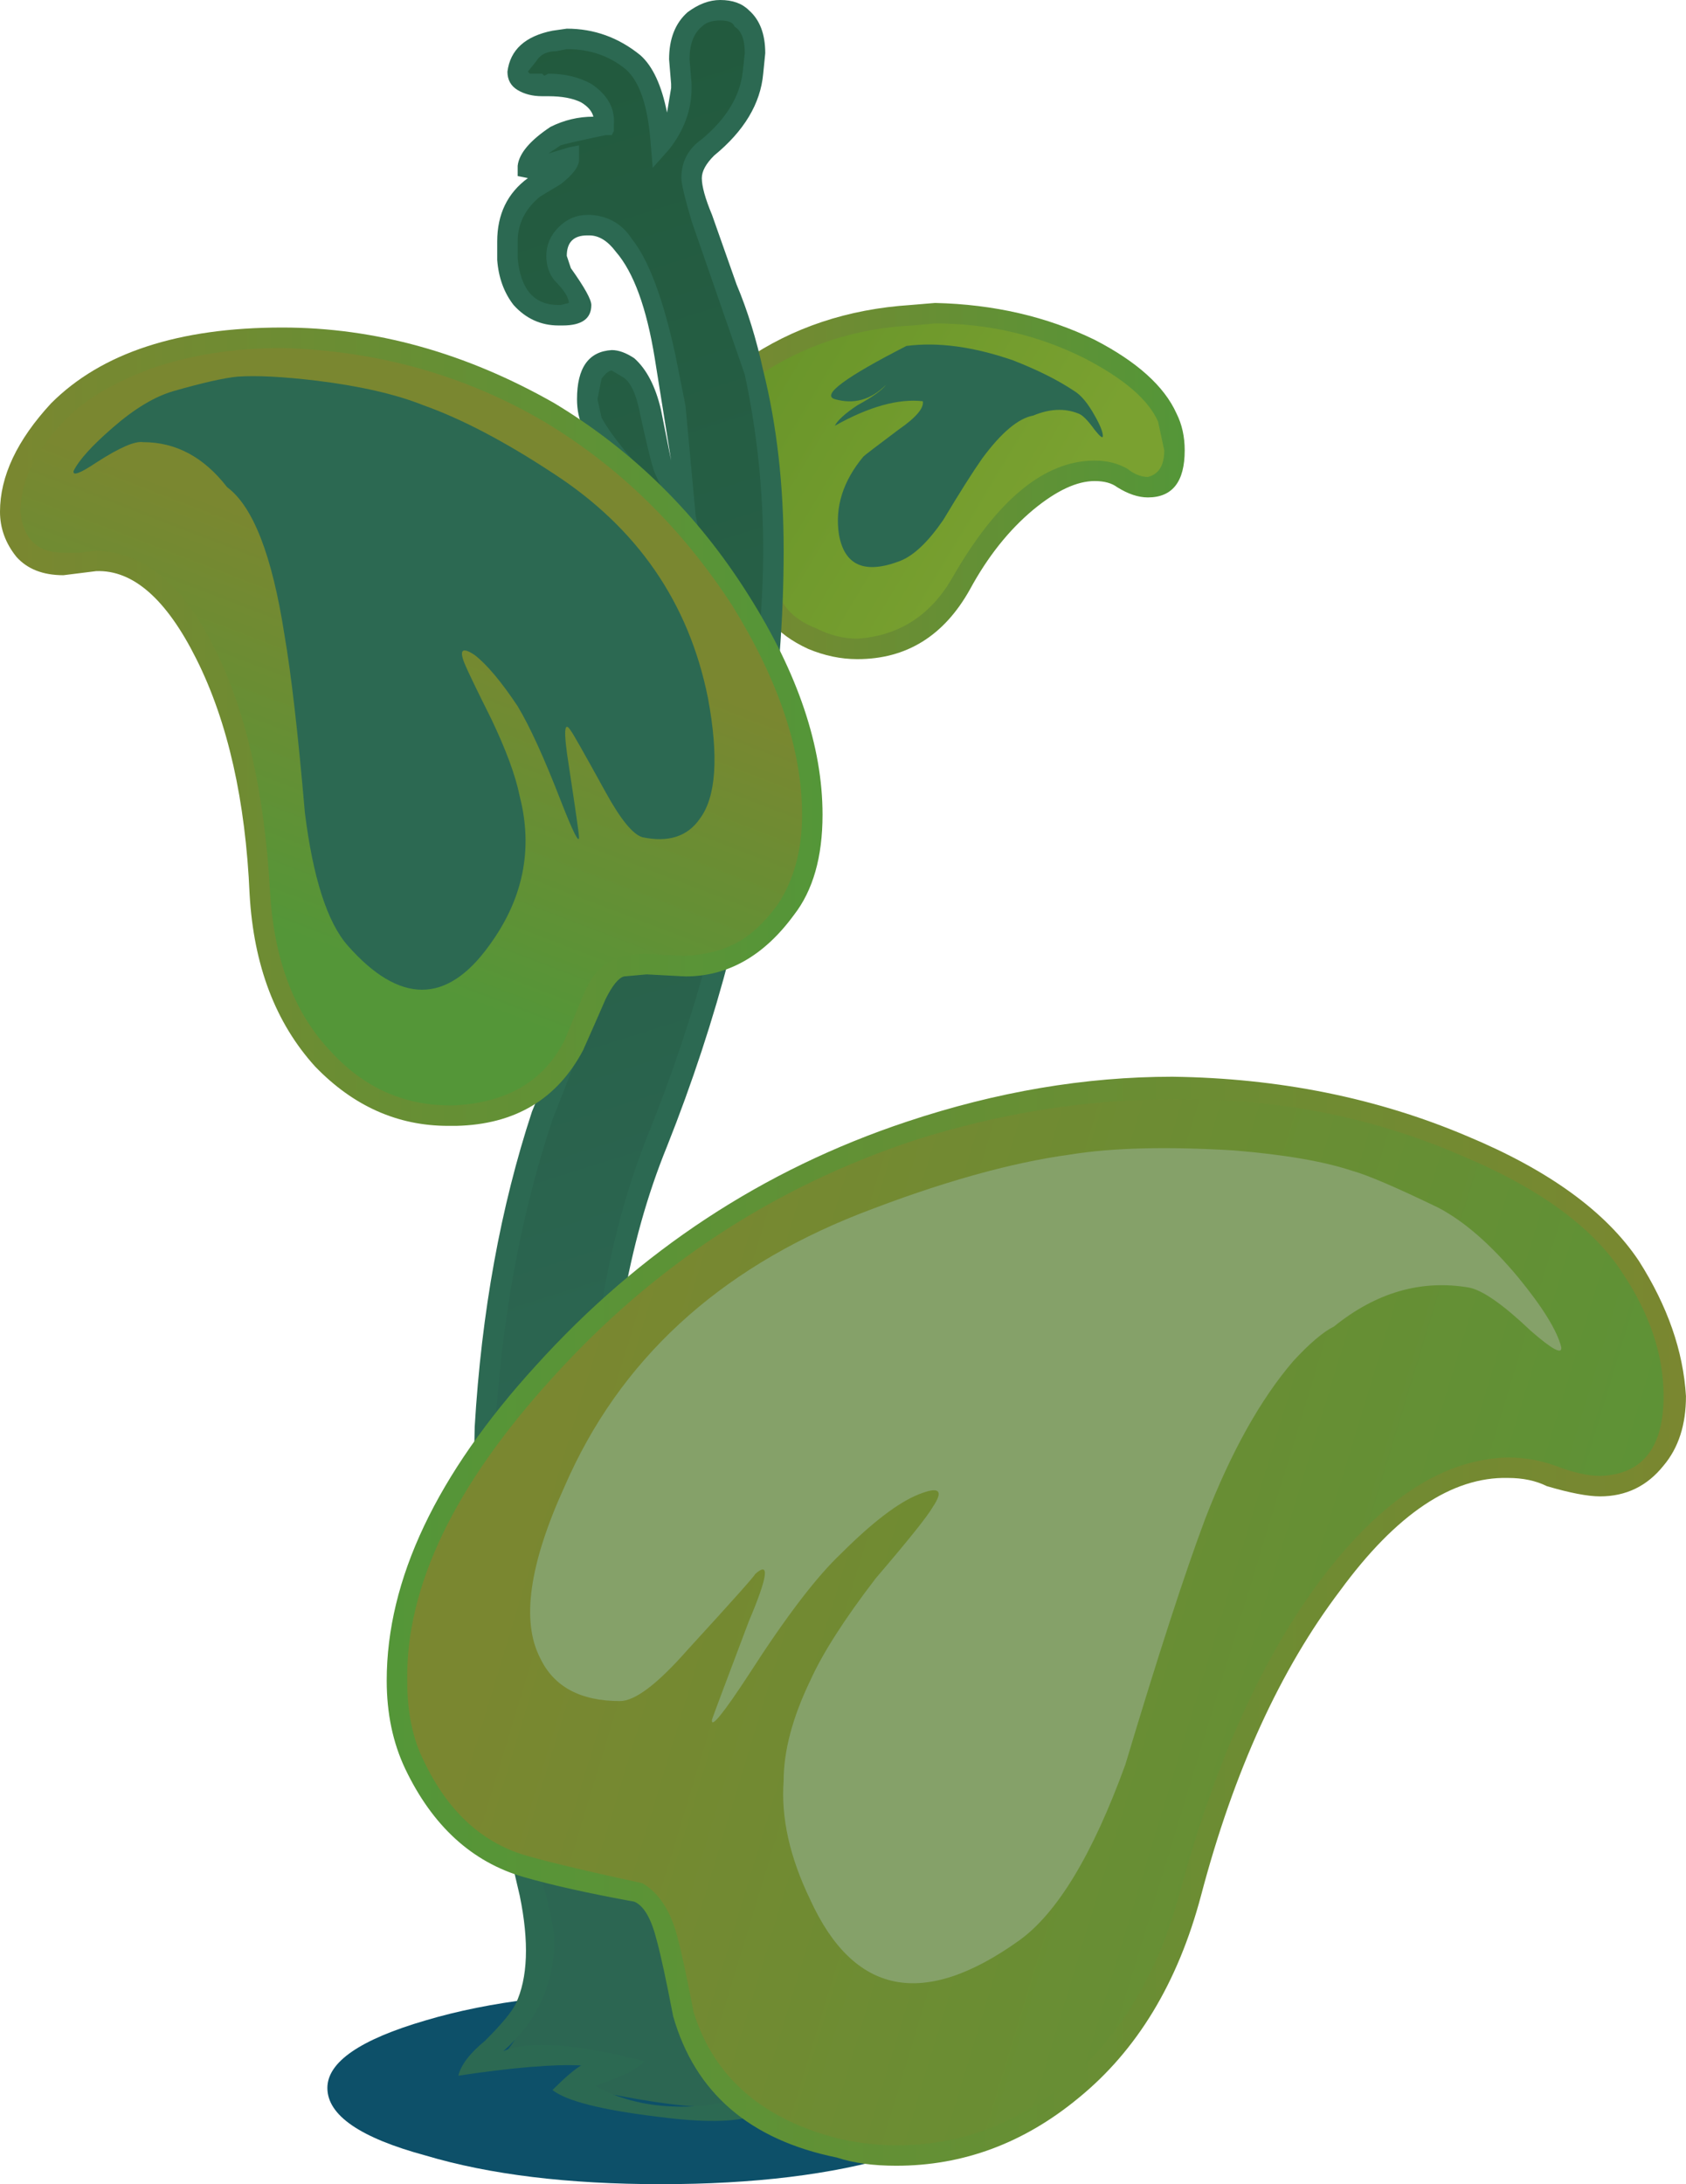
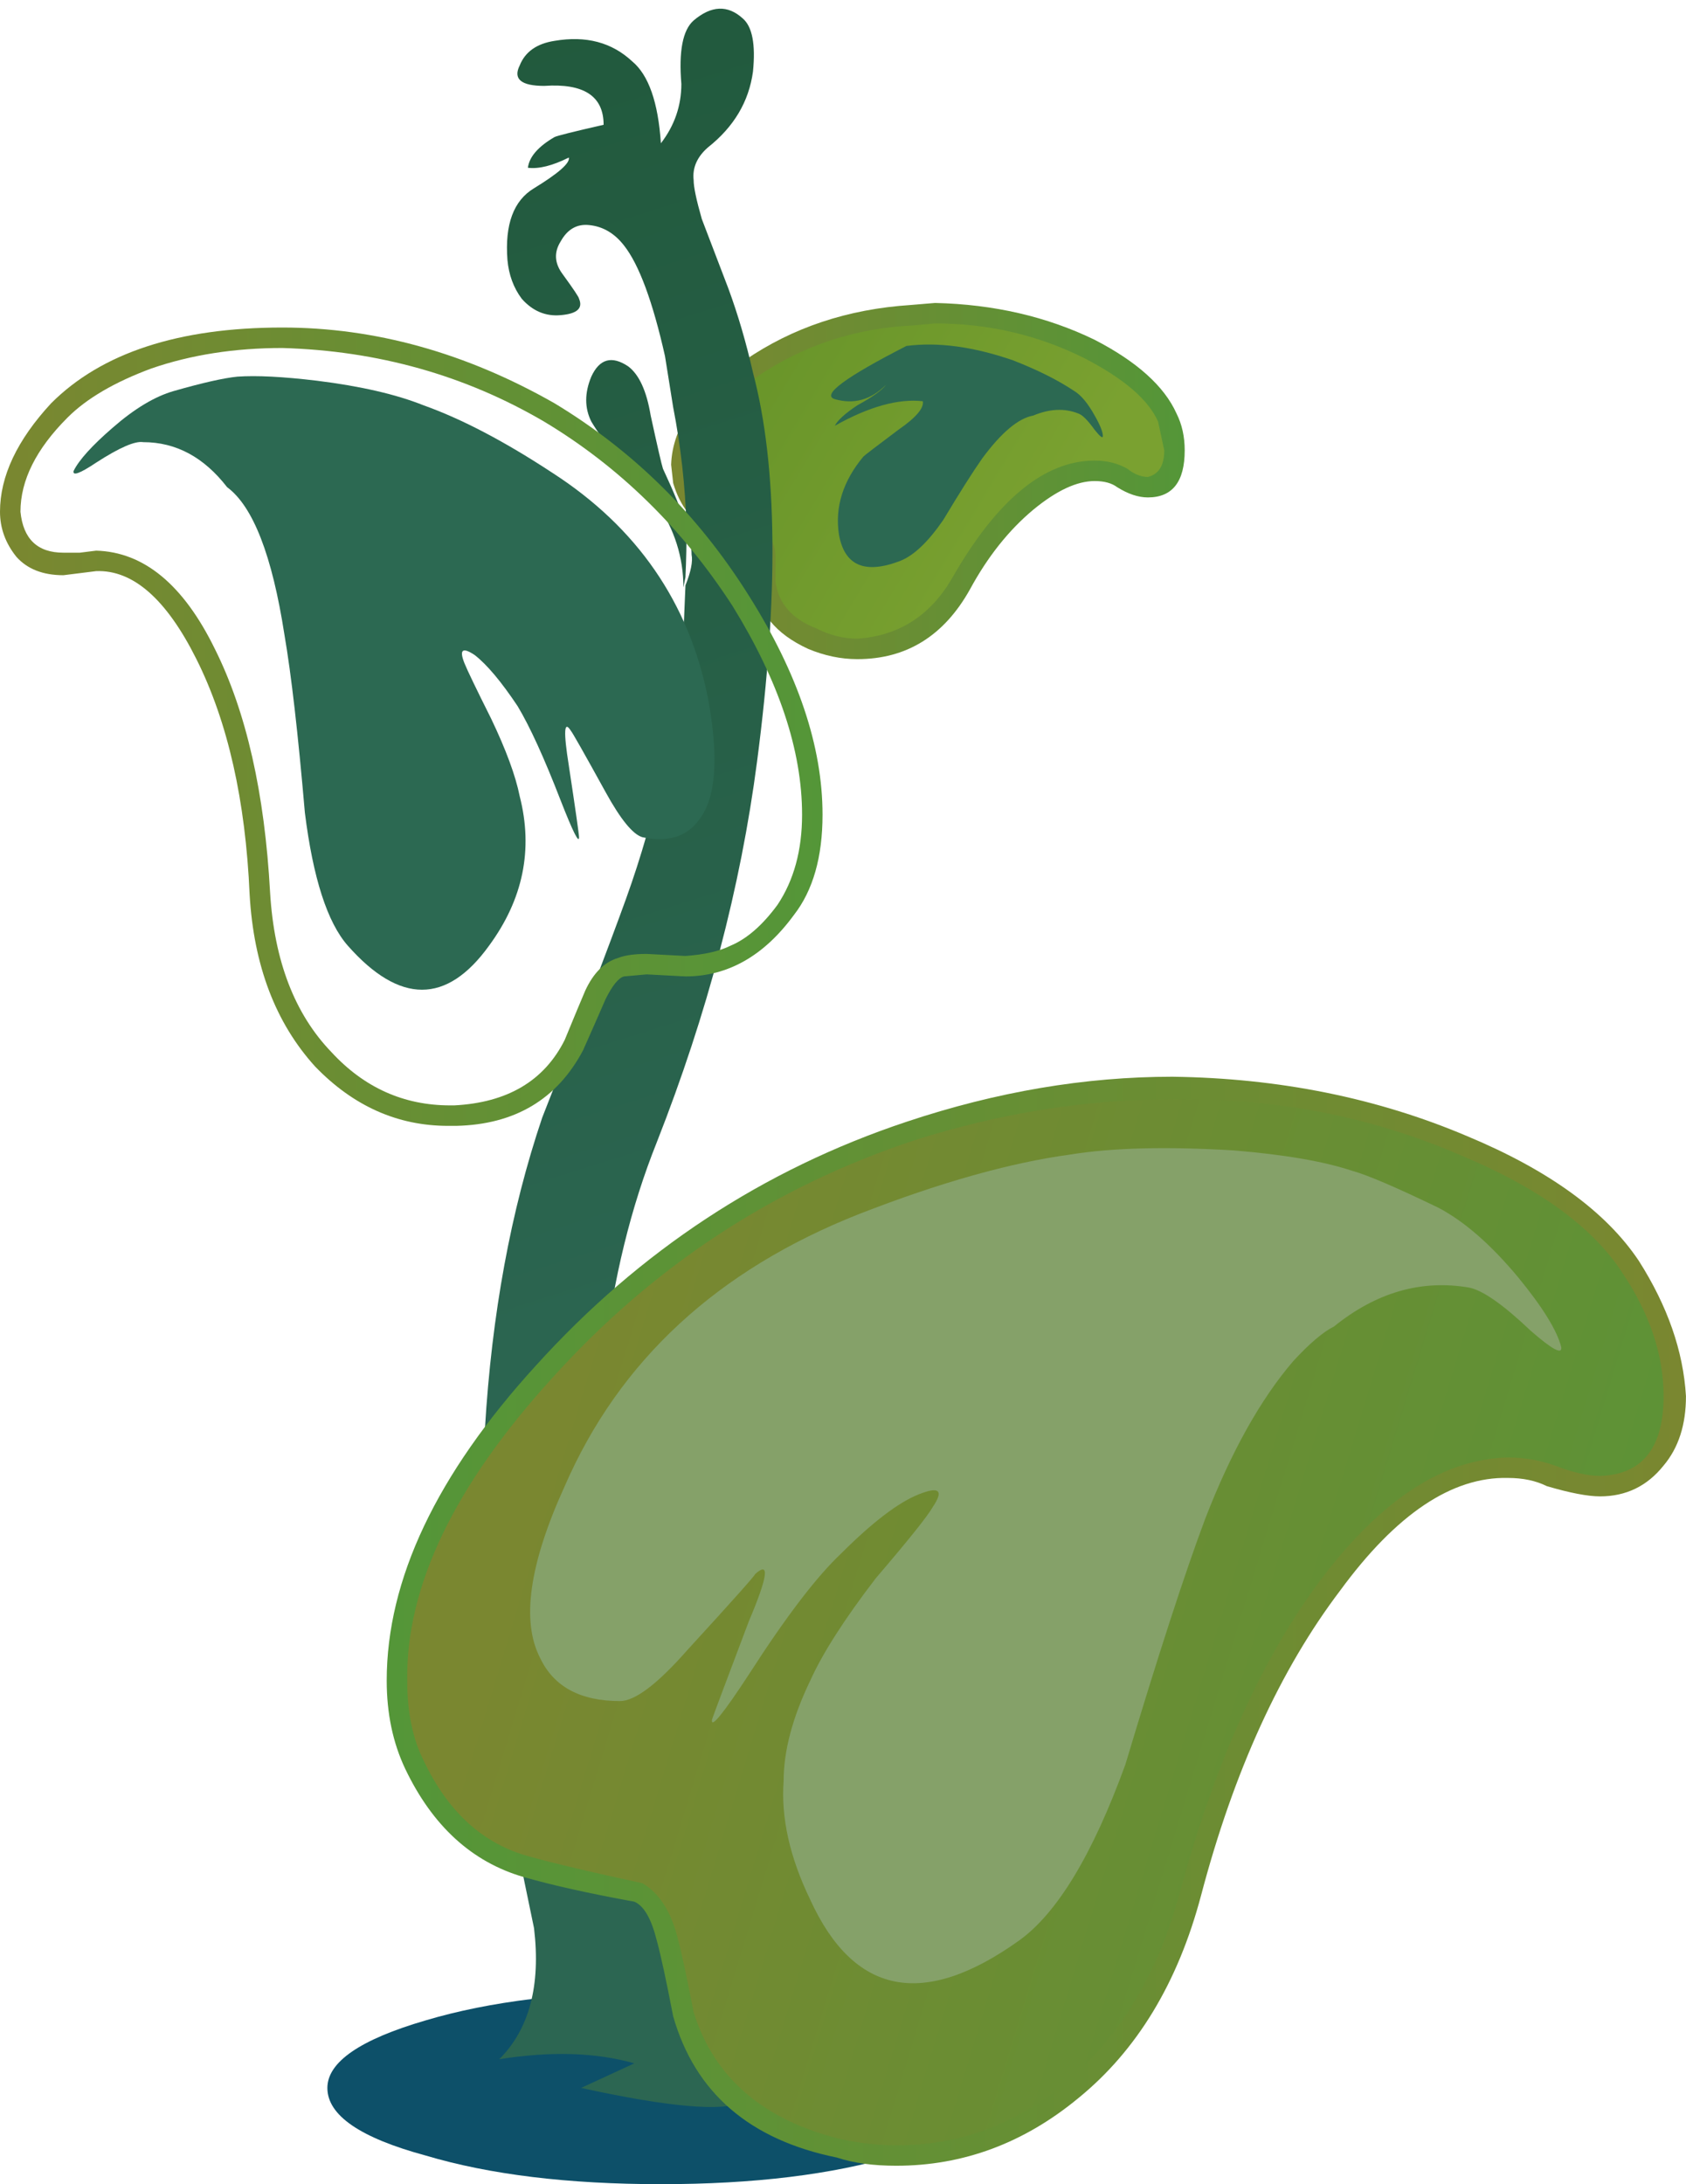
<svg xmlns="http://www.w3.org/2000/svg" xmlns:xlink="http://www.w3.org/1999/xlink" version="1.1" id="Layer_3" x="0px" y="0px" width="41.2px" height="53.35px" viewBox="0 0 41.2 53.35" style="enable-background:new 0 0 41.2 53.35;" xml:space="preserve">
  <symbol id="flash0.ai_x2F_Layer_3_x2F__x3C_Path_x3E_" viewBox="0 -4.7 16.3 4.7">
    <g id="Layer_1_2_">
      <path style="fill-rule:evenodd;clip-rule:evenodd;fill:#0D5069;" d="M16.3-2.35c0-0.667-0.8-1.217-2.4-1.65    c-1.566-0.467-3.483-0.7-5.75-0.7S3.967-4.467,2.4-4C0.8-3.567,0-3.017,0-2.35C0-1.717,0.8-1.167,2.4-0.7    C3.967-0.233,5.883,0,8.15,0s4.184-0.233,5.75-0.7C15.5-1.167,16.3-1.717,16.3-2.35z" />
    </g>
  </symbol>
  <symbol id="flash0.ai_x2F_Layer_3_x2F__x3C_Path_x3E__x5F_0" viewBox="0.009 -5.451 6.641 5.436">
    <g id="Layer_1_3_">
      <path style="fill-rule:evenodd;clip-rule:evenodd;fill:#2C6952;" d="M6.05-1.7c-0.333,0.133-0.7,0.117-1.1-0.05    C4.583-1.817,4.167-2.167,3.7-2.8C3.467-3.133,3.15-3.633,2.75-4.3c-0.367-0.534-0.717-0.867-1.05-1    C0.833-5.633,0.333-5.417,0.2-4.65c-0.1,0.667,0.1,1.3,0.6,1.9C0.833-2.717,1.117-2.5,1.65-2.1c0.434,0.3,0.633,0.533,0.6,0.7    C1.65-1.333,0.933-1.533,0.1-2c0.066,0.133,0.25,0.3,0.55,0.5c0.367,0.2,0.6,0.367,0.7,0.5C0.983-1.367,0.567-1.483,0.1-1.35    c-0.333,0.1,0.25,0.533,1.75,1.3c0.767,0.1,1.633-0.017,2.6-0.35c0.6-0.233,1.1-0.483,1.5-0.75c0.167-0.1,0.333-0.3,0.5-0.6    c0.133-0.233,0.2-0.4,0.2-0.5c0-0.067-0.066-0.017-0.2,0.15C6.283-1.867,6.15-1.733,6.05-1.7z" />
    </g>
  </symbol>
  <symbol id="flash0.ai_x2F_Layer_3_x2F__x3C_Path_x3E__x5F_1" viewBox="-0.004 -15.025 15.664 14.988">
    <g id="Layer_1_4_">
      <path style="fill-rule:evenodd;clip-rule:evenodd;fill:#2C6952;" d="M10.2-8.4c0.367-0.767,0.6-1.4,0.7-1.9    c0.333-1.3,0.083-2.517-0.75-3.65c-1.033-1.433-2.183-1.433-3.45,0c-0.5,0.567-0.85,1.65-1.05,3.25    c-0.167,1.934-0.333,3.383-0.5,4.35c-0.3,1.934-0.767,3.133-1.4,3.6C3.183-2.017,2.5-1.65,1.7-1.65    c-0.2,0.033-0.583-0.133-1.15-0.5C0.15-2.417-0.033-2.483,0-2.35C0.133-2.083,0.45-1.733,0.95-1.3    c0.533,0.466,1.033,0.767,1.5,0.9C3.15-0.2,3.667-0.083,4-0.05c0.467,0.033,1.117,0,1.95-0.1c1.066-0.133,1.933-0.333,2.6-0.6    c0.934-0.333,1.983-0.883,3.15-1.65c2.066-1.333,3.333-3.167,3.8-5.5c0.267-1.434,0.2-2.417-0.2-2.95    c-0.3-0.433-0.767-0.583-1.4-0.45c-0.233,0.066-0.533,0.433-0.9,1.1c-0.533,0.967-0.817,1.467-0.85,1.5    c-0.167,0.267-0.183-0.017-0.05-0.85c0.167-1.1,0.25-1.684,0.25-1.75c0-0.167-0.15,0.133-0.45,0.9c-0.4,1.033-0.75,1.8-1.05,2.3    c-0.4,0.6-0.75,1.017-1.05,1.25c-0.3,0.2-0.383,0.133-0.25-0.2C9.617-7.217,9.833-7.667,10.2-8.4z" />
    </g>
  </symbol>
  <g>
    <use xlink:href="#flash0.ai_x2F_Layer_3_x2F__x3C_Path_x3E_" width="16.3" height="4.7" y="-4.7" transform="matrix(1 0 0 -1 8 48.65)" style="overflow:visible;opacity:0.309;enable-background:new    ;" />
    <g>
      <g>
        <g>
          <linearGradient id="SVGID_1_" gradientUnits="userSpaceOnUse" x1="25.314" y1="13.337" x2="-1.935" y2="-3.063">
            <stop offset="0" style="stop-color:#7AA130" />
            <stop offset="1" style="stop-color:#387318" />
          </linearGradient>
          <path style="fill-rule:evenodd;clip-rule:evenodd;fill:url(#SVGID_1_);" d="M23.45,14.25c-0.4,0.733-0.967,1.217-1.7,1.45      c-0.634,0.2-1.267,0.167-1.9-0.1c-0.7-0.3-1.083-0.75-1.15-1.35c-0.067-0.7-0.133-1.067-0.2-1.1c-0.4-0.167-0.717-0.3-0.95-0.4      c-0.433-0.2-0.716-0.55-0.85-1.05c-0.233-0.833,0.233-1.684,1.4-2.55c1.2-0.867,2.6-1.35,4.2-1.45      c1.467-0.1,2.834,0.15,4.101,0.75c1.1,0.533,1.8,1.117,2.1,1.75c0.267,0.566,0.3,1.033,0.1,1.4      c-0.267,0.367-0.649,0.4-1.149,0.1c-0.533-0.333-1.184-0.25-1.95,0.25C24.733,12.417,24.05,13.183,23.45,14.25z" />
          <linearGradient id="SVGID_2_" gradientUnits="userSpaceOnUse" x1="16.425" y1="11.75" x2="28.975" y2="11.75">
            <stop offset="0" style="stop-color:#7A8730" />
            <stop offset="1" style="stop-color:#549638" />
          </linearGradient>
          <path style="fill-rule:evenodd;clip-rule:evenodd;fill:url(#SVGID_2_);" d="M22.85,7.4c1.434,0.033,2.733,0.333,3.9,0.9      c1.033,0.534,1.7,1.133,2,1.8c0.134,0.267,0.2,0.566,0.2,0.9c0,0.767-0.3,1.15-0.9,1.15c-0.233,0-0.483-0.083-0.75-0.25      c-0.133-0.1-0.316-0.15-0.55-0.15c-0.434,0-0.934,0.233-1.5,0.7c-0.6,0.5-1.116,1.15-1.55,1.95c-0.634,1.133-1.55,1.7-2.75,1.7      c-0.4,0-0.8-0.083-1.2-0.25c-0.8-0.367-1.233-0.9-1.3-1.6l-0.1-0.85c-0.367-0.133-0.684-0.267-0.95-0.4      c-0.467-0.233-0.783-0.633-0.95-1.2l-0.05-0.45c0.033-0.934,0.633-1.783,1.8-2.55c1.167-0.8,2.517-1.25,4.05-1.35L22.85,7.4z       M22.3,7.95C20.9,8.017,19.633,8.433,18.5,9.2c-1.1,0.733-1.633,1.45-1.6,2.15l0.05,0.3c0.133,0.434,0.367,0.733,0.7,0.9      c0.2,0.067,0.533,0.2,1,0.4c0.2,0.167,0.3,0.383,0.3,0.65c0,0.133,0,0.333,0,0.6c0.066,0.533,0.4,0.917,1,1.15      c0.333,0.167,0.666,0.25,1,0.25c1-0.067,1.767-0.55,2.3-1.45c1.1-1.933,2.267-2.9,3.5-2.9c0.3,0,0.566,0.067,0.8,0.2      c0.167,0.133,0.334,0.2,0.5,0.2c0.267-0.066,0.4-0.283,0.4-0.65l-0.15-0.7c-0.233-0.533-0.833-1.05-1.8-1.55      c-1.134-0.567-2.35-0.85-3.65-0.85L22.3,7.95z" />
        </g>
        <use xlink:href="#flash0.ai_x2F_Layer_3_x2F__x3C_Path_x3E__x5F_0" width="6.641" height="5.436" x="0.009" y="-5.451" transform="matrix(1 0 0 -1 20.3 8.4)" style="overflow:visible;opacity:0.359;enable-background:new    ;" />
      </g>
      <g>
        <linearGradient id="SVGID_3_" gradientUnits="userSpaceOnUse" x1="1.694" y1="-17.524" x2="18.094" y2="34.476">
          <stop offset="0" style="stop-color:#1B5230" />
          <stop offset="1" style="stop-color:#2C6652" />
        </linearGradient>
        <path style="fill-rule:evenodd;clip-rule:evenodd;fill:url(#SVGID_3_);" d="M15.45,1.5c0.4,0.333,0.633,1,0.7,2     c0.333-0.433,0.5-0.917,0.5-1.45c-0.066-0.8,0.033-1.316,0.3-1.55c0.433-0.367,0.833-0.383,1.2-0.05     c0.233,0.2,0.317,0.633,0.25,1.3c-0.1,0.733-0.467,1.35-1.1,1.85c-0.267,0.233-0.383,0.5-0.35,0.8c0,0.167,0.066,0.483,0.2,0.95     l0.65,1.7c0.233,0.633,0.434,1.317,0.6,2.05c0.6,2.267,0.633,5.433,0.1,9.5c-0.4,3.066-1.217,6.167-2.45,9.3     c-1.267,3.166-1.716,7-1.35,11.5c0.2,2.267,0.517,4.199,0.95,5.8c0.467,1.5,1,2.733,1.6,3.7c0.033,0.066,0.25,0.35,0.65,0.85     c0.267,0.4,0.434,0.7,0.5,0.9c0.067,0.233,0.133,0.383,0.2,0.449c0,0.034-0.15,0.117-0.45,0.25c-0.5,0.233-1.816,0.117-3.95-0.35     l1.3-0.6c-0.933-0.267-2.033-0.301-3.3-0.101c0.733-0.733,1.017-1.8,0.85-3.2c-0.333-1.6-0.566-2.75-0.7-3.449     c-0.5-2.601-0.667-5.517-0.5-8.75c0.167-2.801,0.633-5.334,1.4-7.601c0.933-2.367,1.617-4.15,2.05-5.35     c0.733-2.034,1.2-4.184,1.4-6.45l0.05-1.2c0.133-0.333,0.183-0.583,0.15-0.75c0-0.175-0.042-0.409-0.125-0.7     c0.003,0.415-0.005,0.832-0.025,1.25l-0.05,0.25c0-0.733-0.217-1.417-0.65-2.05c-0.767-0.833-1.3-1.5-1.6-2     c-0.167-0.333-0.167-0.7,0-1.1c0.2-0.434,0.5-0.517,0.9-0.25c0.267,0.2,0.45,0.6,0.55,1.2c0.167,0.767,0.267,1.2,0.3,1.3     c0.262,0.561,0.453,1.027,0.575,1.4c-0.03-0.975-0.138-1.942-0.325-2.9l-0.2-1.25c-0.3-1.333-0.633-2.233-1-2.7     c-0.233-0.3-0.517-0.467-0.85-0.5c-0.3-0.033-0.533,0.1-0.7,0.4c-0.167,0.267-0.15,0.533,0.05,0.8c0.267,0.367,0.4,0.566,0.4,0.6     c0.1,0.233-0.05,0.367-0.45,0.4c-0.367,0.033-0.684-0.1-0.95-0.4c-0.2-0.267-0.317-0.583-0.35-0.95     c-0.066-0.867,0.15-1.45,0.65-1.75c0.6-0.367,0.883-0.617,0.85-0.75c-0.4,0.2-0.733,0.283-1,0.25     c0.033-0.267,0.25-0.517,0.65-0.75c0.067-0.033,0.467-0.133,1.2-0.3c0-0.7-0.483-1.017-1.45-0.95c-0.566,0-0.767-0.167-0.6-0.5     c0.133-0.333,0.417-0.533,0.85-0.6C14.317,0.867,14.95,1.033,15.45,1.5z" />
-         <path style="fill-rule:evenodd;clip-rule:evenodd;fill:#2C6952;" d="M18.2,1.3c0-0.333-0.083-0.55-0.25-0.65     C17.917,0.55,17.8,0.5,17.6,0.5c-0.2,0-0.35,0.05-0.45,0.15c-0.2,0.167-0.3,0.434-0.3,0.8l0.05,0.6v0.1     c0,0.533-0.183,1.033-0.55,1.5l-0.4,0.45L15.9,3.5c-0.066-0.9-0.267-1.5-0.6-1.8c-0.4-0.333-0.883-0.5-1.45-0.5L13.6,1.25     c-0.233,0-0.4,0.083-0.5,0.25l-0.2,0.25l0.05,0.05h0.3l0.05,0.05l0.1-0.05c0.4,0,0.75,0.083,1.05,0.25     c0.4,0.267,0.583,0.6,0.55,1V3.2l-0.05,0.1H14.8c-0.633,0.133-1,0.217-1.1,0.25l-0.3,0.2l0.5-0.15l0.25-0.05V3.9     c0,0.167-0.15,0.367-0.45,0.6l-0.5,0.3c-0.367,0.3-0.55,0.667-0.55,1.1v0.4c0.067,0.767,0.4,1.15,1,1.15h0.05l0.2-0.05     c0-0.133-0.117-0.316-0.35-0.55c-0.133-0.167-0.2-0.367-0.2-0.6c0-0.267,0.1-0.5,0.3-0.7c0.2-0.2,0.434-0.3,0.7-0.3h0.1     c0.433,0.033,0.767,0.233,1,0.6c0.4,0.5,0.75,1.433,1.05,2.8l0.25,1.25L17,12.6l0.2,0.95l-0.2,0.8l-0.05,1.2     c-0.2,2.133-0.684,4.284-1.45,6.45c-0.4,1.2-1.067,2.983-2,5.35c-0.767,2.301-1.233,4.817-1.4,7.551l-0.05,2.35     c0,2.7,0.25,5.134,0.75,7.3c0.034,0.2,0.184,0.667,0.45,1.4c0.167,0.6,0.267,1.066,0.3,1.399c0,1.101-0.417,2.017-1.25,2.75     c0.633-0.267,1.784-0.183,3.45,0.25c-0.133,0.134-0.317,0.25-0.55,0.351l-0.65,0.25c0.534,0.3,1.15,0.467,1.85,0.5     c0.7,0.033,1.333-0.066,1.9-0.3l0.05-0.051c-1.533-2.433-2.517-4.383-2.95-5.85c-0.7-2.634-1.05-5.566-1.05-8.8     c0-3.3,0.483-6.184,1.45-8.65c1.233-3.033,2.05-6.117,2.45-9.25c0.267-2.2,0.4-3.9,0.4-5.1c0-1.467-0.15-2.9-0.45-4.3L16.9,5.4     c-0.167-0.566-0.25-0.917-0.25-1.05c0-0.4,0.167-0.717,0.5-0.95c0.6-0.5,0.934-1.05,1-1.65L18.2,1.3z M18.65,1.8     c-0.066,0.733-0.467,1.4-1.2,2c-0.2,0.2-0.3,0.383-0.3,0.55c0,0.2,0.083,0.5,0.25,0.9l0.6,1.7c0.267,0.633,0.483,1.333,0.65,2.1     c0.333,1.333,0.5,2.8,0.5,4.4c0,1.667-0.133,3.383-0.4,5.15c-0.4,3.167-1.217,6.3-2.45,9.4c-0.966,2.366-1.45,5.184-1.45,8.45     c0,3.2,0.35,6.083,1.05,8.649c0.567,1.733,1.217,3.167,1.95,4.301c0.133,0.233,0.367,0.583,0.7,1.05     c0.2,0.3,0.317,0.533,0.35,0.7l-0.1,0.3c-0.333,0.366-1.25,0.45-2.75,0.25c-1.367-0.167-2.216-0.384-2.55-0.65     c0.3-0.3,0.533-0.5,0.7-0.6c-0.667-0.033-1.667,0.05-3,0.25c0.066-0.267,0.283-0.55,0.65-0.851c0.4-0.399,0.65-0.699,0.75-0.899     c0.3-0.634,0.333-1.517,0.1-2.65c-0.3-1.267-0.5-2.166-0.6-2.7c-0.367-1.933-0.55-4.05-0.55-6.35l0.05-2.4     c0.167-2.8,0.633-5.366,1.4-7.699c0.967-2.367,1.65-4.134,2.05-5.3c0.667-1.9,1.083-3.667,1.25-5.3l-0.25-0.05     c0.267-1.067,0.4-1.783,0.4-2.15c0-0.7-0.2-1.333-0.6-1.9c-0.133-0.2-0.4-0.517-0.8-0.95c-0.367-0.4-0.633-0.75-0.8-1.05     c-0.1-0.2-0.15-0.434-0.15-0.7c0-0.767,0.283-1.167,0.85-1.2c0.167,0,0.35,0.067,0.55,0.2c0.3,0.267,0.517,0.683,0.65,1.25     c0.067,0.333,0.15,0.75,0.25,1.25L16,8.75c-0.2-1.233-0.517-2.1-0.95-2.6c-0.2-0.267-0.417-0.4-0.65-0.4h-0.05     c-0.333,0-0.5,0.167-0.5,0.5l0.1,0.3c0.333,0.467,0.5,0.767,0.5,0.9c0,0.333-0.233,0.5-0.7,0.5h-0.1c-0.433,0-0.8-0.167-1.1-0.5     c-0.233-0.3-0.367-0.667-0.4-1.1V5.9c0-0.667,0.25-1.183,0.75-1.55L12.65,4.3V4.05c0.033-0.3,0.3-0.617,0.8-0.95     c0.333-0.167,0.683-0.25,1.05-0.25c-0.033-0.133-0.133-0.25-0.3-0.35c-0.2-0.1-0.467-0.15-0.8-0.15h-0.15     c-0.233,0-0.433-0.05-0.6-0.15c-0.167-0.1-0.25-0.25-0.25-0.45c0.067-0.533,0.434-0.867,1.1-1l0.35-0.05     c0.667,0,1.267,0.216,1.8,0.65c0.3,0.267,0.517,0.733,0.65,1.4l0.1-0.6v-0.1l-0.05-0.6c0-0.5,0.15-0.883,0.45-1.15     C17.067,0.1,17.333,0,17.6,0c0.3,0,0.533,0.083,0.7,0.25c0.267,0.233,0.4,0.583,0.4,1.05L18.65,1.8z M14.7,9.25l-0.1,0.5     l0.1,0.45c0.233,0.433,0.75,1.066,1.55,1.9L16,11.55c-0.067-0.167-0.183-0.633-0.35-1.4C15.55,9.617,15.4,9.3,15.2,9.2     l-0.25-0.15C14.883,9.05,14.8,9.117,14.7,9.25z" />
      </g>
      <g>
        <g>
          <linearGradient id="SVGID_4_" gradientUnits="userSpaceOnUse" x1="13.271" y1="35.662" x2="46.621" y2="45.812">
            <stop offset="0" style="stop-color:#7A8730" />
            <stop offset="1" style="stop-color:#549638" />
          </linearGradient>
          <path style="fill-rule:evenodd;clip-rule:evenodd;fill:url(#SVGID_4_);" d="M12.85,45.6c-1.167-0.333-2.083-1.166-2.75-2.5      C9.033,40.8,9.767,38,12.3,34.7c2.6-3.367,5.917-5.717,9.95-7.05c3.767-1.267,7.483-1.434,11.15-0.5      c3.166,0.833,5.316,2.1,6.449,3.8c1,1.533,1.317,2.899,0.95,4.1c-0.399,1.233-1.366,1.566-2.899,1      c-1.567-0.6-3.184,0.066-4.851,2c-1.666,1.934-2.983,4.65-3.95,8.15c-0.666,2.434-1.866,4.217-3.6,5.35      c-1.566,1.033-3.233,1.351-5,0.95c-2-0.467-3.267-1.566-3.8-3.3c-0.567-1.9-0.934-2.9-1.1-3C14.433,46,13.517,45.8,12.85,45.6z" />
          <linearGradient id="SVGID_5_" gradientUnits="userSpaceOnUse" x1="9.45" y1="39.6" x2="41.2" y2="39.6">
            <stop offset="0" style="stop-color:#549638" />
            <stop offset="1" style="stop-color:#7A8730" />
          </linearGradient>
          <path style="fill-rule:evenodd;clip-rule:evenodd;fill:url(#SVGID_5_);" d="M40.65,35.8c-0.4,0.5-0.917,0.75-1.551,0.75      c-0.3,0-0.733-0.083-1.3-0.25c-0.267-0.133-0.583-0.2-0.95-0.2c-1.366-0.033-2.733,0.884-4.1,2.75      c-1.467,1.934-2.6,4.417-3.4,7.45c-0.566,2.134-1.566,3.783-3,4.95c-1.333,1.1-2.816,1.65-4.449,1.65      c-0.567,0-1.051-0.067-1.45-0.2c-2.133-0.434-3.467-1.584-4-3.45c-0.167-0.866-0.3-1.483-0.4-1.85      c-0.133-0.534-0.316-0.851-0.55-0.95c-1.1-0.2-2-0.4-2.7-0.601c-1.267-0.366-2.233-1.25-2.9-2.649      c-0.3-0.634-0.45-1.351-0.45-2.15c0-2.467,1.216-5.033,3.65-7.7c2.533-2.8,5.55-4.783,9.05-5.949      c2.199-0.734,4.366-1.101,6.5-1.101c2.6,0.034,5,0.517,7.199,1.45c2,0.833,3.4,1.85,4.2,3.05c0.7,1.101,1.084,2.2,1.15,3.3      C41.2,34.8,41.017,35.366,40.65,35.8z M12.95,45.35c0.6,0.167,1.517,0.384,2.75,0.65c0.4,0.233,0.683,0.667,0.85,1.3      c0.1,0.367,0.233,0.983,0.4,1.851c0.5,1.6,1.7,2.633,3.6,3.1c0.467,0.1,0.917,0.15,1.351,0.15c1.533,0,2.899-0.5,4.1-1.5      c1.366-1.134,2.316-2.717,2.85-4.75c0.867-3.167,2.017-5.7,3.45-7.601c1.467-1.934,2.983-2.916,4.55-2.95      c0.4,0,0.784,0.067,1.15,0.2c0.434,0.167,0.8,0.25,1.1,0.25c1.034-0.033,1.551-0.684,1.551-1.95c0-1-0.334-2-1-3      c-0.733-1.133-2.067-2.1-4-2.899c-2.167-0.934-4.5-1.383-7-1.35c-2.101,0-4.2,0.333-6.301,1      c-3.433,1.134-6.383,3.067-8.85,5.801c-2.4,2.633-3.583,5.1-3.55,7.399c0,0.767,0.133,1.417,0.4,1.95      C10.95,44.267,11.817,45.05,12.95,45.35z" />
        </g>
        <path style="fill-rule:evenodd;clip-rule:evenodd;fill:#85A169;" d="M16.8,40.3c-0.733,0.834-1.283,1.25-1.65,1.25     c-0.967,0-1.617-0.35-1.95-1.05c-0.467-0.9-0.267-2.3,0.6-4.2c1.333-3.066,3.733-5.283,7.2-6.649     c1.967-0.767,3.684-1.25,5.15-1.45c1.033-0.167,2.366-0.2,4-0.101c1.233,0.101,2.199,0.267,2.899,0.5     c0.367,0.101,1.066,0.4,2.101,0.9c0.633,0.333,1.283,0.9,1.949,1.7c0.601,0.733,0.95,1.3,1.051,1.7     c0.033,0.199-0.217,0.066-0.75-0.4c-0.667-0.634-1.167-0.983-1.5-1.05c-1.167-0.2-2.267,0.116-3.301,0.95     c-0.267,0.133-0.6,0.416-1,0.85c-0.8,0.934-1.517,2.217-2.149,3.85c-0.5,1.334-1.15,3.334-1.95,6c-0.8,2.2-1.667,3.634-2.6,4.301     c-2.334,1.666-4.034,1.333-5.101-1c-0.5-1.034-0.716-2-0.65-2.9c0-0.733,0.217-1.55,0.65-2.45c0.3-0.666,0.834-1.5,1.601-2.5     c0.8-0.934,1.267-1.517,1.399-1.75c0.267-0.399,0.15-0.5-0.35-0.3s-1.134,0.684-1.9,1.45c-0.6,0.566-1.35,1.55-2.25,2.95     c-0.633,0.966-0.933,1.333-0.9,1.1c0.033-0.1,0.333-0.9,0.9-2.4c0.467-1.1,0.517-1.483,0.15-1.149     C18.45,38.483,17.9,39.1,16.8,40.3z" />
      </g>
      <g>
        <g>
          <linearGradient id="SVGID_6_" gradientUnits="userSpaceOnUse" x1="10.836" y1="14.383" x2="7.536" y2="23.008">
            <stop offset="0" style="stop-color:#7A8730" />
            <stop offset="1" style="stop-color:#549638" />
          </linearGradient>
-           <path style="fill-rule:evenodd;clip-rule:evenodd;fill:url(#SVGID_6_);" d="M6.2,8.3c2.5-0.133,4.9,0.467,7.2,1.8      c2.467,1.467,4.317,3.517,5.55,6.15c1.2,2.567,1.283,4.567,0.25,6c-0.6,0.833-1.317,1.283-2.15,1.35      c-0.867-0.067-1.483-0.05-1.85,0.05c-0.133,0.033-0.517,0.65-1.15,1.85c-0.6,1.1-1.583,1.684-2.95,1.75      c-1.2,0.033-2.25-0.4-3.15-1.3c-0.967-1-1.5-2.367-1.6-4.1c-0.133-2.5-0.617-4.533-1.45-6.1c-0.833-1.533-1.8-2.2-2.9-2      c-1.067,0.167-1.65-0.2-1.75-1.1C0.183,11.783,0.583,10.9,1.45,10C2.45,9,4.033,8.433,6.2,8.3z" />
          <linearGradient id="SVGID_7_" gradientUnits="userSpaceOnUse" x1="0" y1="17.75" x2="20.1" y2="17.75">
            <stop offset="0" style="stop-color:#7A8730" />
            <stop offset="1" style="stop-color:#549638" />
          </linearGradient>
          <path style="fill-rule:evenodd;clip-rule:evenodd;fill:url(#SVGID_7_);" d="M1.65,10.2c-0.767,0.767-1.15,1.533-1.15,2.3      c0.067,0.667,0.417,1,1.05,1h0.4l0.4-0.05c1.167,0.033,2.133,0.833,2.9,2.4c0.767,1.533,1.217,3.517,1.35,5.95      c0.1,1.667,0.6,2.967,1.5,3.9C8.9,26.567,9.867,27,11,27h0.1c1.3-0.067,2.2-0.6,2.7-1.6c0.233-0.566,0.4-0.967,0.5-1.2      c0.2-0.434,0.467-0.7,0.8-0.8c0.167-0.066,0.4-0.1,0.7-0.1l0.95,0.05c0.467-0.033,0.833-0.117,1.1-0.25      c0.4-0.167,0.783-0.5,1.15-1c0.4-0.6,0.6-1.333,0.6-2.2c0-1.566-0.567-3.267-1.7-5.1c-1.233-1.9-2.767-3.4-4.6-4.5      c-1.933-1.133-4.066-1.733-6.4-1.8C5.733,8.5,4.667,8.667,3.7,9C2.8,9.333,2.117,9.733,1.65,10.2z M6.9,8      c2.267,0,4.483,0.617,6.65,1.85c1.934,1.167,3.517,2.733,4.75,4.7c1.2,1.9,1.8,3.684,1.8,5.35c0,1.033-0.233,1.85-0.7,2.45      c-0.733,1-1.617,1.5-2.65,1.5L15.8,23.8l-0.55,0.05c-0.133,0.033-0.283,0.217-0.45,0.55c-0.1,0.233-0.283,0.65-0.55,1.25      c-0.633,1.2-1.667,1.817-3.1,1.85h-0.2c-1.233,0-2.317-0.483-3.25-1.45c-0.967-1.066-1.5-2.466-1.6-4.2      c-0.1-2.3-0.533-4.217-1.3-5.75c-0.733-1.467-1.55-2.184-2.45-2.15l-0.8,0.1c-0.5,0-0.883-0.15-1.15-0.45      C0.133,13.267,0,12.9,0,12.5c0-0.867,0.417-1.75,1.25-2.65C2.483,8.617,4.367,8,6.9,8z" />
        </g>
        <use xlink:href="#flash0.ai_x2F_Layer_3_x2F__x3C_Path_x3E__x5F_1" width="15.664" height="14.988" x="-0.004" y="-15.025" transform="matrix(1 0 0 -1 1.8 9.15)" style="overflow:visible;opacity:0.5;enable-background:new    ;" />
      </g>
    </g>
  </g>
</svg>